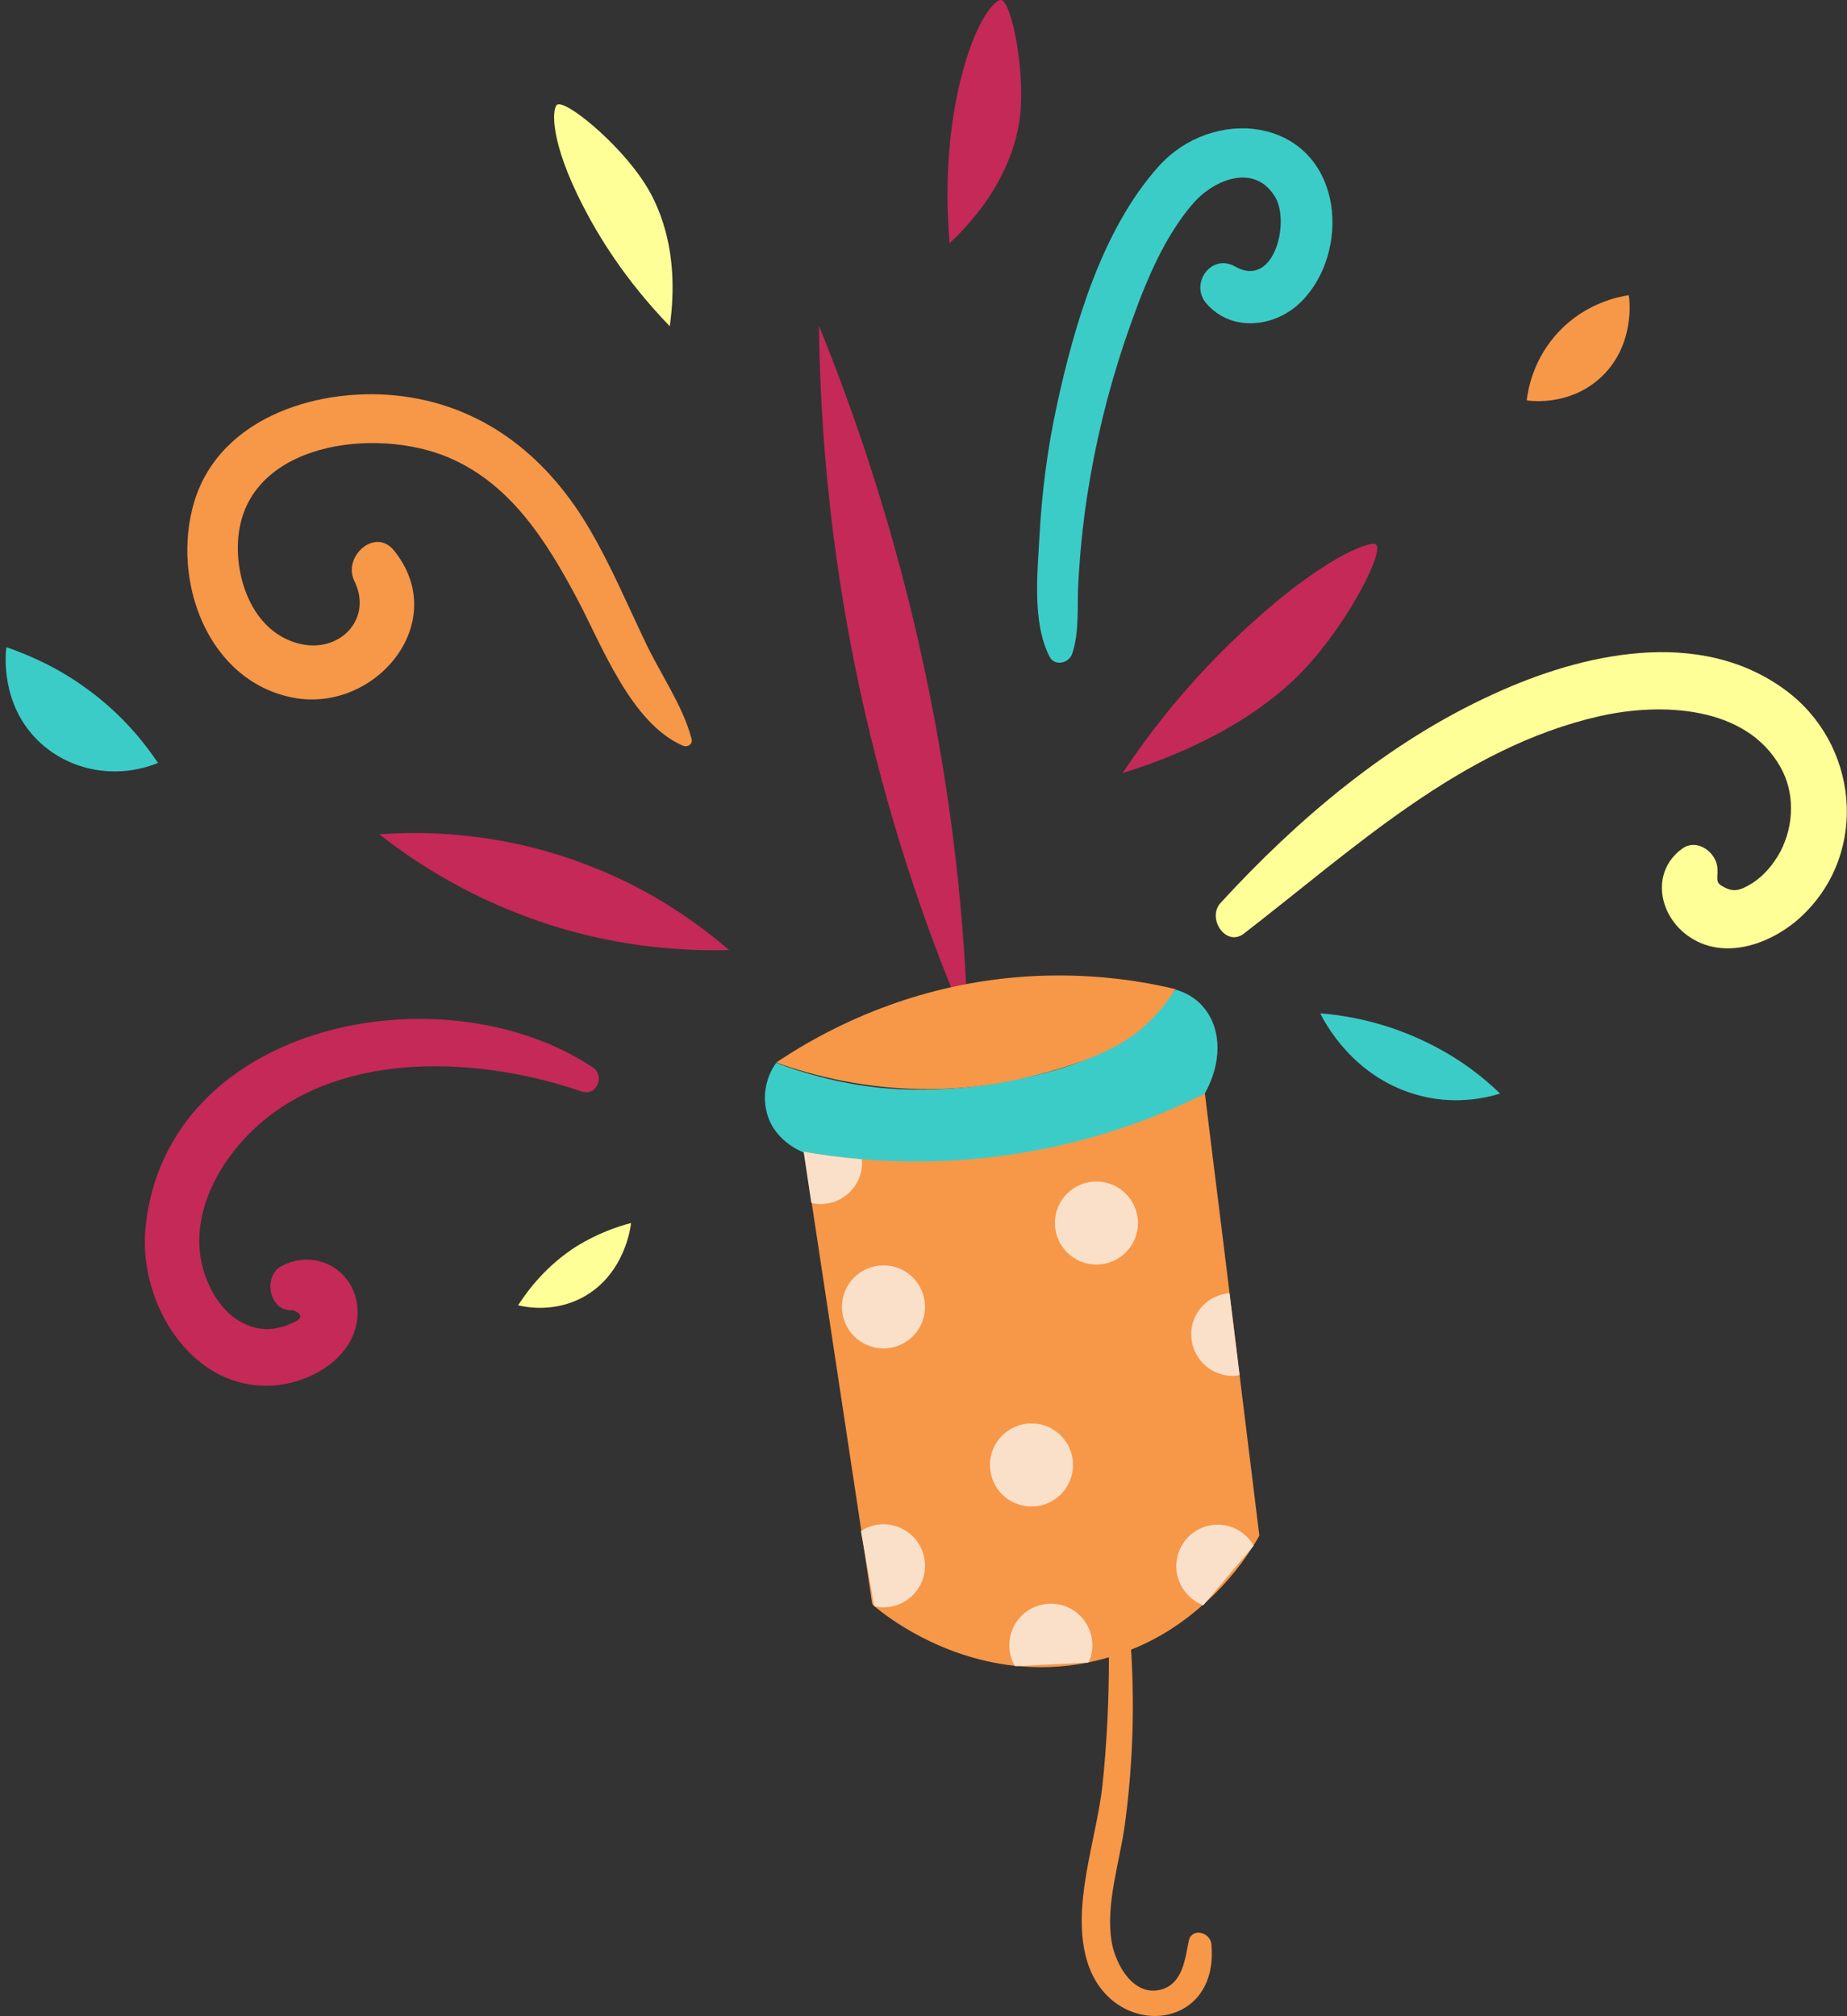
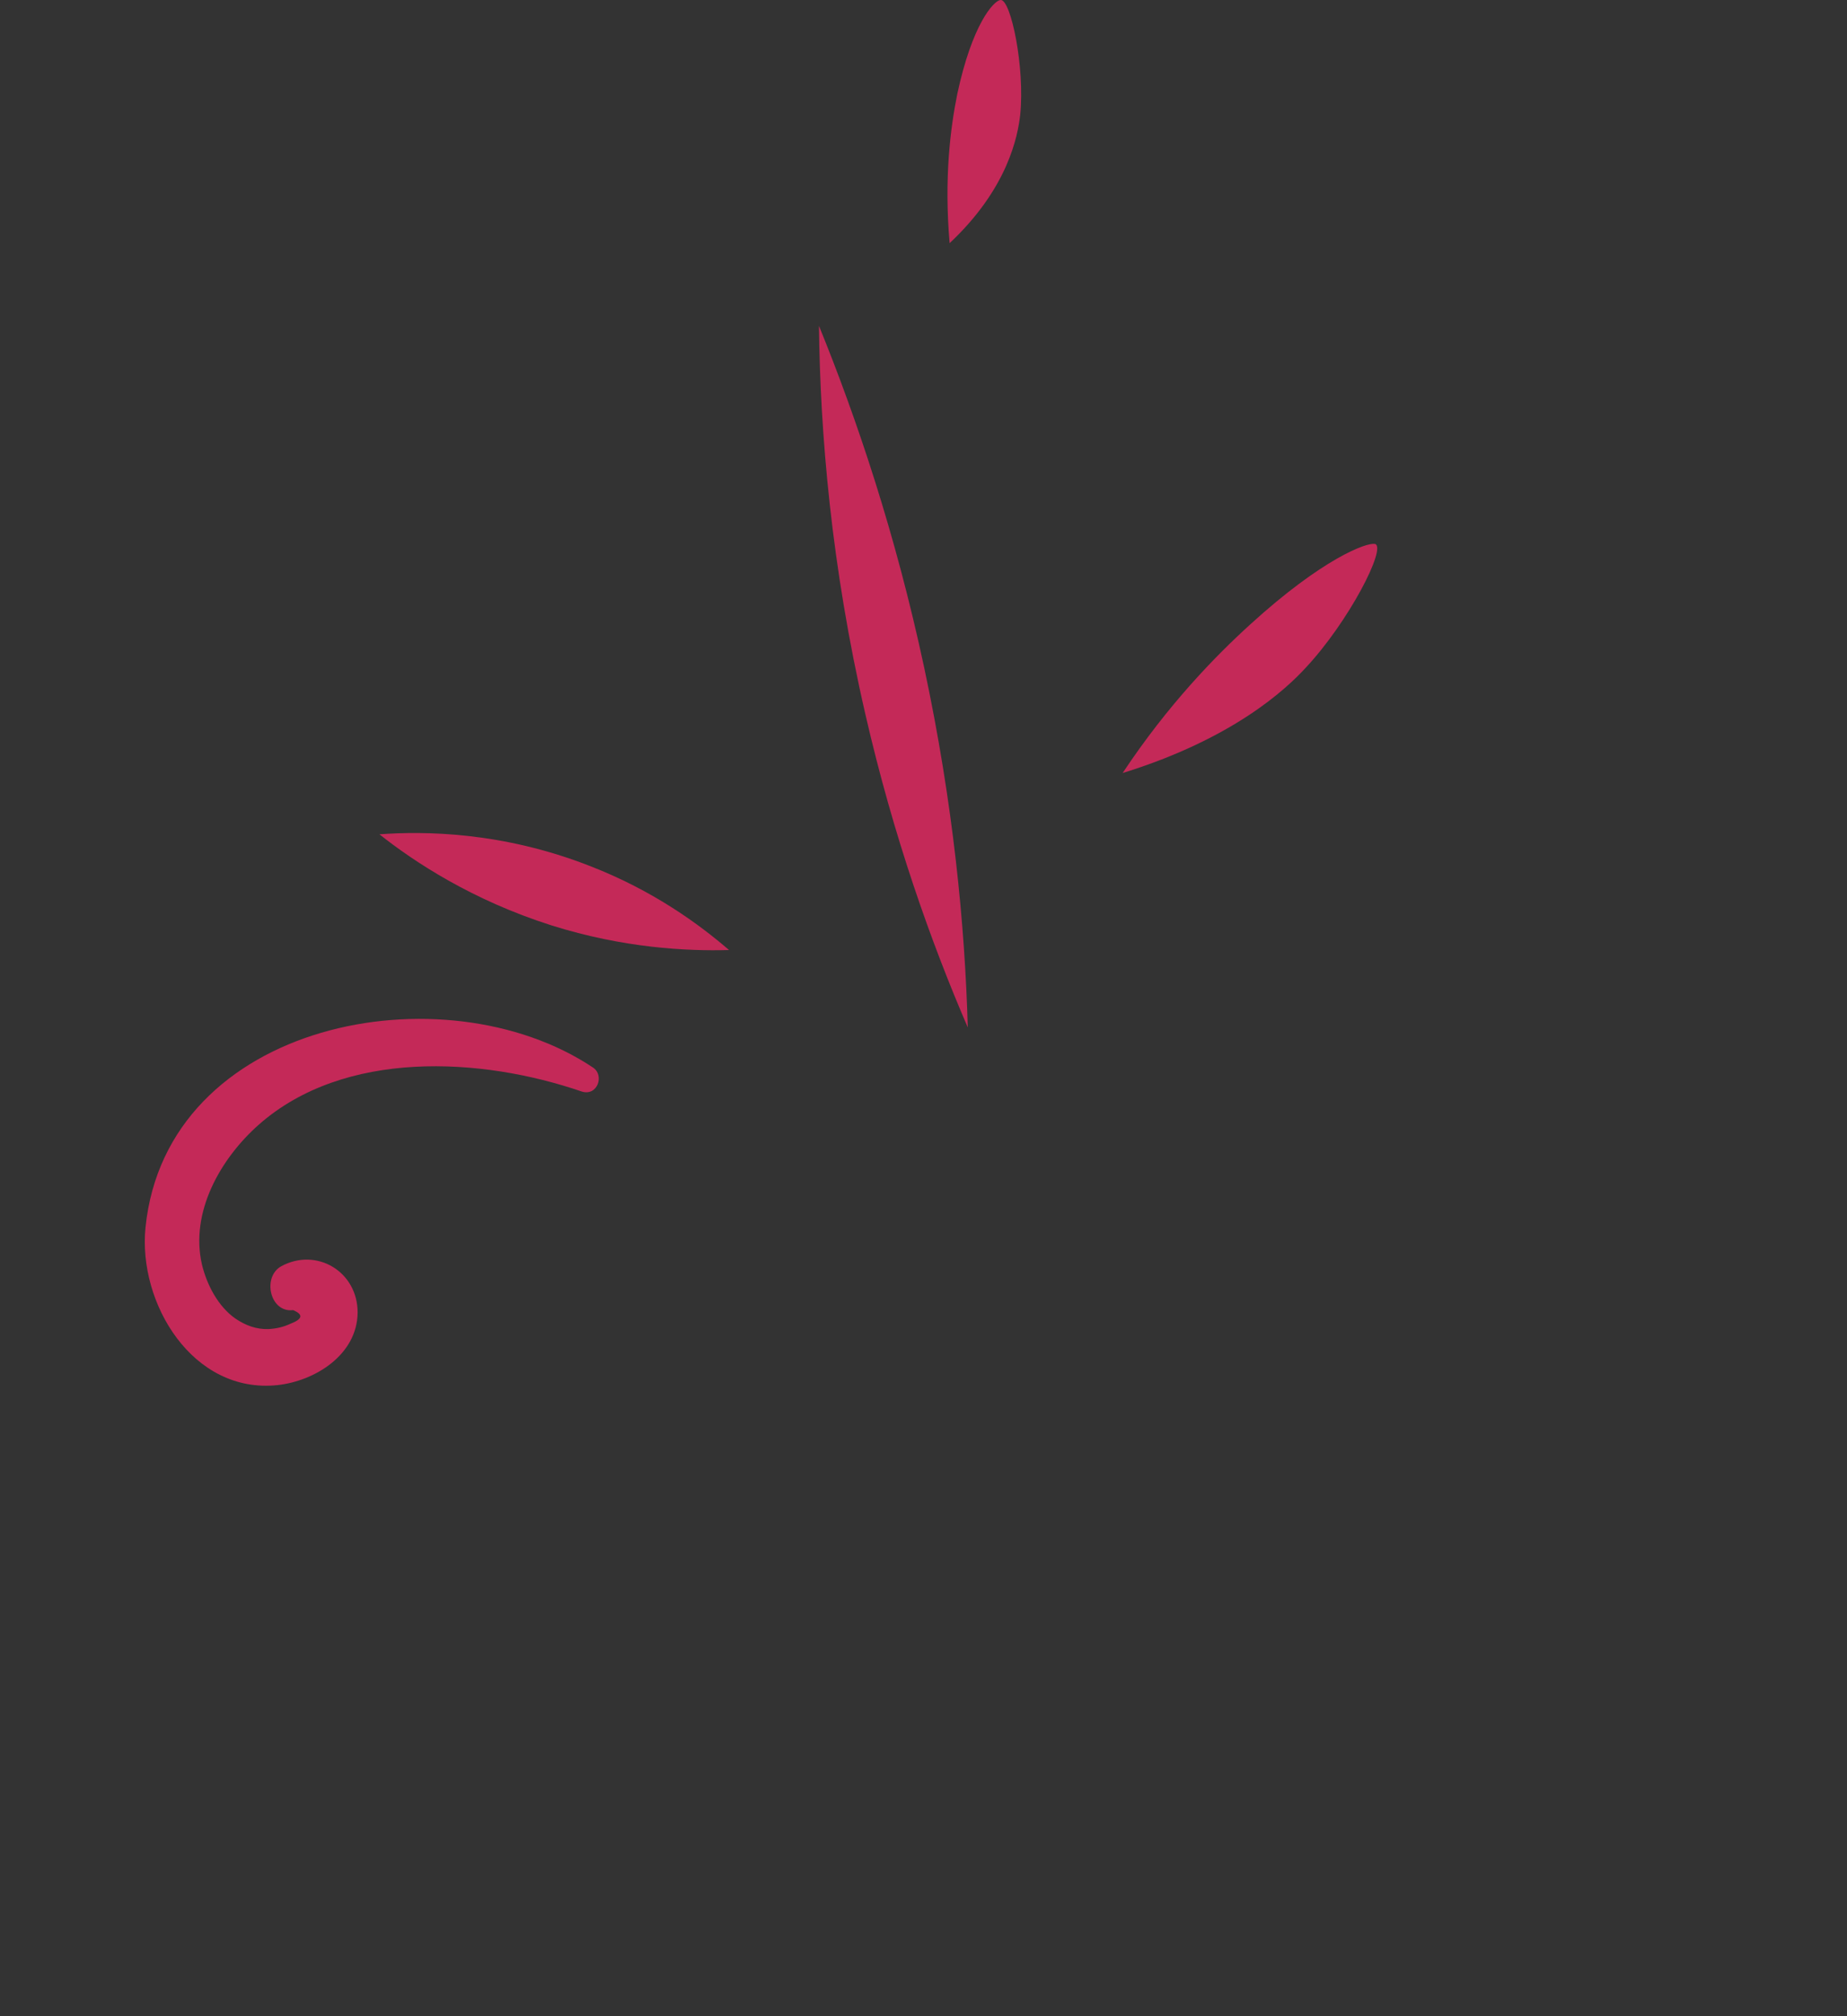
<svg xmlns="http://www.w3.org/2000/svg" fill="#000000" height="500" preserveAspectRatio="xMidYMid meet" version="1.1" viewBox="-1.4 -0.0 458.0 500.0" width="458" zoomAndPan="magnify">
  <rect x="-1.4" y="-0.0" width="458.0" height="500.0" fill="#333333" stroke="none" />
  <defs>
    <clipPath id="clip1">
-       <path d="m127 25h329.56v300h-329.56z" />
-     </clipPath>
+       </clipPath>
    <clipPath id="clip2">
      <path d="m45 73h358v426.95h-358z" />
    </clipPath>
  </defs>
  <g id="surface1">
    <g id="change1_1">
      <path d="m179.38 235.6c-7.3-6.3-18.7-14.7-34.4-20.8-21.9-8.6-41.3-8.7-52.3-7.9 8.6 6.8 22.9 16.3 42.7 22.6 17.8 5.6 33.5 6.4 44 6.1zm97.6-43.9c27.5-8.5 40.6-20.9 45.3-26 10.8-11.5 20.2-29.9 17.3-30.8h-0.1c-2-0.4-12.9 3.6-30.8 19.9-8.7 7.9-20.5 20-31.7 36.9zm-42.9-131.4c14.5-13.602 16.9-26.602 17.5-31.801 1.2-11.801-2.3-28.5-4.8-28.5h-0.1c-1.7 0.199-7 6-10.7 23.301-1.7 8.398-3.3 20.898-1.9 37zm-88.5 204.4c-36.9-24.6-105.7-11.5-110.9 39.7-1.899 18.8 11.699 41.3 32.699 39.1 9.301-1 19.801-7.5 19.902-18 0-10.2-10.203-16.2-18.902-11.5-4.801 2.6-2.899 11.6 2.902 10.9 2.598 1.1 2.399 2.2-0.703 3.4-1.699 0.8-3.5 1.2-5.398 1.3-3 0.1-5.7-0.9-8.2-2.6-4.3-3-7.101-8.4-8.3-13.4-3-13 4.601-26.3 14.101-34.7 21.199-18.7 55.099-16.8 80.099-8.2 3.9 1.2 5.7-4.1 2.7-6zm67.6-87.6c-8.5-36.9-11.2-69.8-11.5-96.299 9.4 23.099 19 51.599 26.1 84.799 7.2 33.7 10.1 64 10.8 89.2-9.1-21.1-18.4-47.2-25.4-77.7" fill="#c42958" />
    </g>
    <g clip-path="url(#clip1)" id="change2_1">
-       <path d="m127.08 323.7c2 0.5 8.9 1.8 15.9-1.9 10.5-5.6 12-17.4 12.1-18.5-3.5 0.9-8.3 2.6-13.4 5.7-7.7 4.9-12.2 11-14.6 14.7zm37.6-242.8c2.8-19.703-3.5-31.3-6.4-35.703-6.4-9.898-19.6-20.699-21.6-19.199-1.2 1.199-1.7 9.102 6.4 24.902 3.9 7.598 10.4 18.399 21.6 30zm142.4 150.6c-4.5 3.5-9.3-3.8-5.8-7.6 19.1-20.8 41.6-39.9 67.5-51.7 22.1-10.2 51.2-16.8 72.5-1.1 18 13.2 20.9 39.9 4.4 55.8-7 6.8-18.9 11.5-27.9 5.6-7.9-5.1-10-16.2-2.1-22 3.8-2.8 8.7 1 8.8 5 0.1 2.9-0.7 3.4 2 4.7 2.3 1.1 3.9 0.4 6-0.8 3.3-1.9 5.9-5 7.7-8.4 3.3-6.5 3.5-14.5-0.1-20.8-8.6-15.3-29.7-16-44.8-12.6-34.4 7.8-61.2 33.1-88.2 53.9" fill="#ffff97" />
-     </g>
+       </g>
    <g id="change3_1">
-       <path d="m370.58 271.2c-3.9-3.8-9.8-8.6-17.8-12.5-10.7-5.3-20.5-6.9-26.8-7.4 1.2 2.4 8.1 15.6 23.6 20.1 9.4 2.8 17.4 0.9 21-0.2zm-350.6-100.5c-7.402-5.4-14.601-8.4-19.8-10.2-0.2 1.4-1.602 14.4 8.3 23.6 7.699 7.2 19.2 9.2 29.3 5.1-3.3-4.9-8.901-12.1-17.8-18.5zm244.5-8.6c1.8-5.4 1.2-11.7 1.5-17.4 0.4-7.3 1.1-14.5 2.2-21.7 2-13 5.1-25.801 9.3-38.301 4-11.699 8.9-25.097 17.2-34.5 5.2-5.797 15.2-9.797 20.2-1.199 3.6 6.301-0.4 22.602-10 17.102-5.9-3.403-11.4 4.3-7.1 9.199 6.3 7.199 17.1 5.898 23.5-0.5 6.1-6.102 8.7-15.5 7.4-24-3.6-22-29.5-24.5-42.9-9.399-13.9 15.598-20.8 39.2-25.1 59.098-2.3 10.5-3.7 21.3-4.3 32.1-0.5 9.4-1.9 21.7 2.5 30.3 1.3 2.4 4.8 1.6 5.6-0.8zm-73.4 101.5c6.1 2.3 14.6 4.9 25.1 6.1 4 0.4 16.2 1.5 31.8-1.5 10-2 19.9-3.9 30.2-11.3 5.6-4 9.5-8.4 11.9-11.5 2.1 0.6 5 1.9 7.2 4.7 4.3 5.3 4.3 13.7 0 21.2-10.4 5.4-26.4 12.1-46.7 15.3-22.2 3.5-40.7 1.4-52.7-0.8-0.5-0.2-7.8-3-9.3-10.6-1.3-6.2 1.9-10.9 2.5-11.6" fill="#3cccc8" />
-     </g>
+       </g>
    <g clip-path="url(#clip2)" id="change4_1">
-       <path d="m377.18 99.301c1.5 0.199 10.3 1.199 17.7-5.102 9.4-8 7.8-20.297 7.6-21-2.5 0.403-10.5 1.903-17.2 8.903-6.6 6.898-7.8 14.699-8.1 17.199zm-118.9 166.6c15.1-4.1 21.1-8.9 22.9-10.4 4.4-3.7 7.2-7.5 8.9-10.2-10.4-2.5-29-5.5-51.6-1.3-22.4 4.2-38.6 13.6-47.4 19.5 9.2 3.3 22.4 6.7 38.3 6.6 13.4-0.1 23.2-2.7 28.9-4.2zm47.7 75.1c-0.8-6.8-1.7-13.6-2.5-20.4-2-16.5-4.1-32.9-6.1-49.4-11 5.5-27.8 12.3-49.3 15.3-13.5 1.9-25.6 1.8-35.7 1-5.5-0.5-10.3-1.1-14.4-1.9l1.9 12.7 12.3 81.3 2.7 18.2 0.5 0.5c3.2 2.7 16.3 12.8 34.8 14.8 5.6 0.6 11.7 0.5 18.2-0.8 1.8-0.4 3.5-0.8 5.2-1.3 0 10.6-0.5 21.2-1.6 31.7-1.5 13.7-8 30.4-3.7 44 6.1 19.3 32.8 17.3 30.7-4.6-0.3-3-4.9-4.1-5.6-0.8-0.9 4.3-1.4 10.3-6.5 12-7.1 2.2-11.6-6-12.6-11.6-1.6-9.3 1.9-19.6 3.2-28.9 2-14.6 2.5-29.1 1.6-43.7 7.3-2.9 13.2-7 17.9-11.2 6.4-5.6 10.4-11.4 12.5-14.7 0.7-1.1 1.2-2 1.4-2.4-1.6-13.2-3.3-26.5-4.9-39.8zm-135.9-157.8c0.4 1.4-1 2.2-2.2 1.7-12.7-5.5-20-24.7-26-36.1-7.9-14.9-17.2-29.8-33.7-36-18.801-7-50.399-2.2-50.602 22.8-0.098 10.3 5 22 16 24.2 9.703 1.9 17.402-6.6 12.902-15.7-3-6 5.098-13.4 9.801-7.6 14.399 17.8-4.703 40.5-25.101 36.5-21.301-4.2-30.2-29.4-24.399-48.6 6.5-21.4 31.797-28.798 51.899-26.099 20.8 2.799 36.2 15.699 46.4 33.399 5 8.6 8.9 17.8 13.2 26.8 3.7 8.1 9.6 16.3 11.8 24.7" fill="#f79748" />
-     </g>
+       </g>
    <g id="change5_1">
-       <path d="m212.28 287.5c-5.5-0.5-10.3-1.1-14.4-1.9l1.9 12.7c0.7 0.2 1.5 0.3 2.3 0.3 5.7 0 10.3-4.6 10.3-10.3 0-0.2-0.1-0.5-0.1-0.8zm38 125.7c-0.9-1.5-1.4-3.3-1.4-5.2 0-5.7 4.6-10.3 10.3-10.3s10.3 4.6 10.3 10.3c0 1.5-0.3 3-1 4.3zm59.2-29.9c-1.8-3.1-5.1-5.2-8.9-5.2-5.7 0-10.3 4.6-10.3 10.3 0 4.4 2.8 8.2 6.7 9.7zm-3.5-42.3c-0.5 0.1-1.1 0.2-1.7 0.2-5.7 0-10.3-4.6-10.3-10.3 0-5.4 4.2-9.8 9.5-10.2zm-93.9 38.7c1.6-1.1 3.5-1.7 5.6-1.7 5.7 0 10.3 4.6 10.3 10.3s-4.6 10.3-10.3 10.3c-0.8 0-1.6-0.1-2.3-0.3zm58.4-86.7c-5.7 0-10.3 4.6-10.3 10.3s4.6 10.3 10.3 10.3 10.3-4.6 10.3-10.3-4.7-10.3-10.3-10.3zm-16.1 60c-5.7 0-10.3 4.6-10.3 10.3s4.6 10.3 10.3 10.3 10.3-4.6 10.3-10.3-4.6-10.3-10.3-10.3zm-26.4-28.9c0 5.7-4.6 10.3-10.3 10.3s-10.3-4.6-10.3-10.3 4.6-10.3 10.3-10.3 10.3 4.6 10.3 10.3" fill="#fae0c9" />
-     </g>
+       </g>
  </g>
</svg>